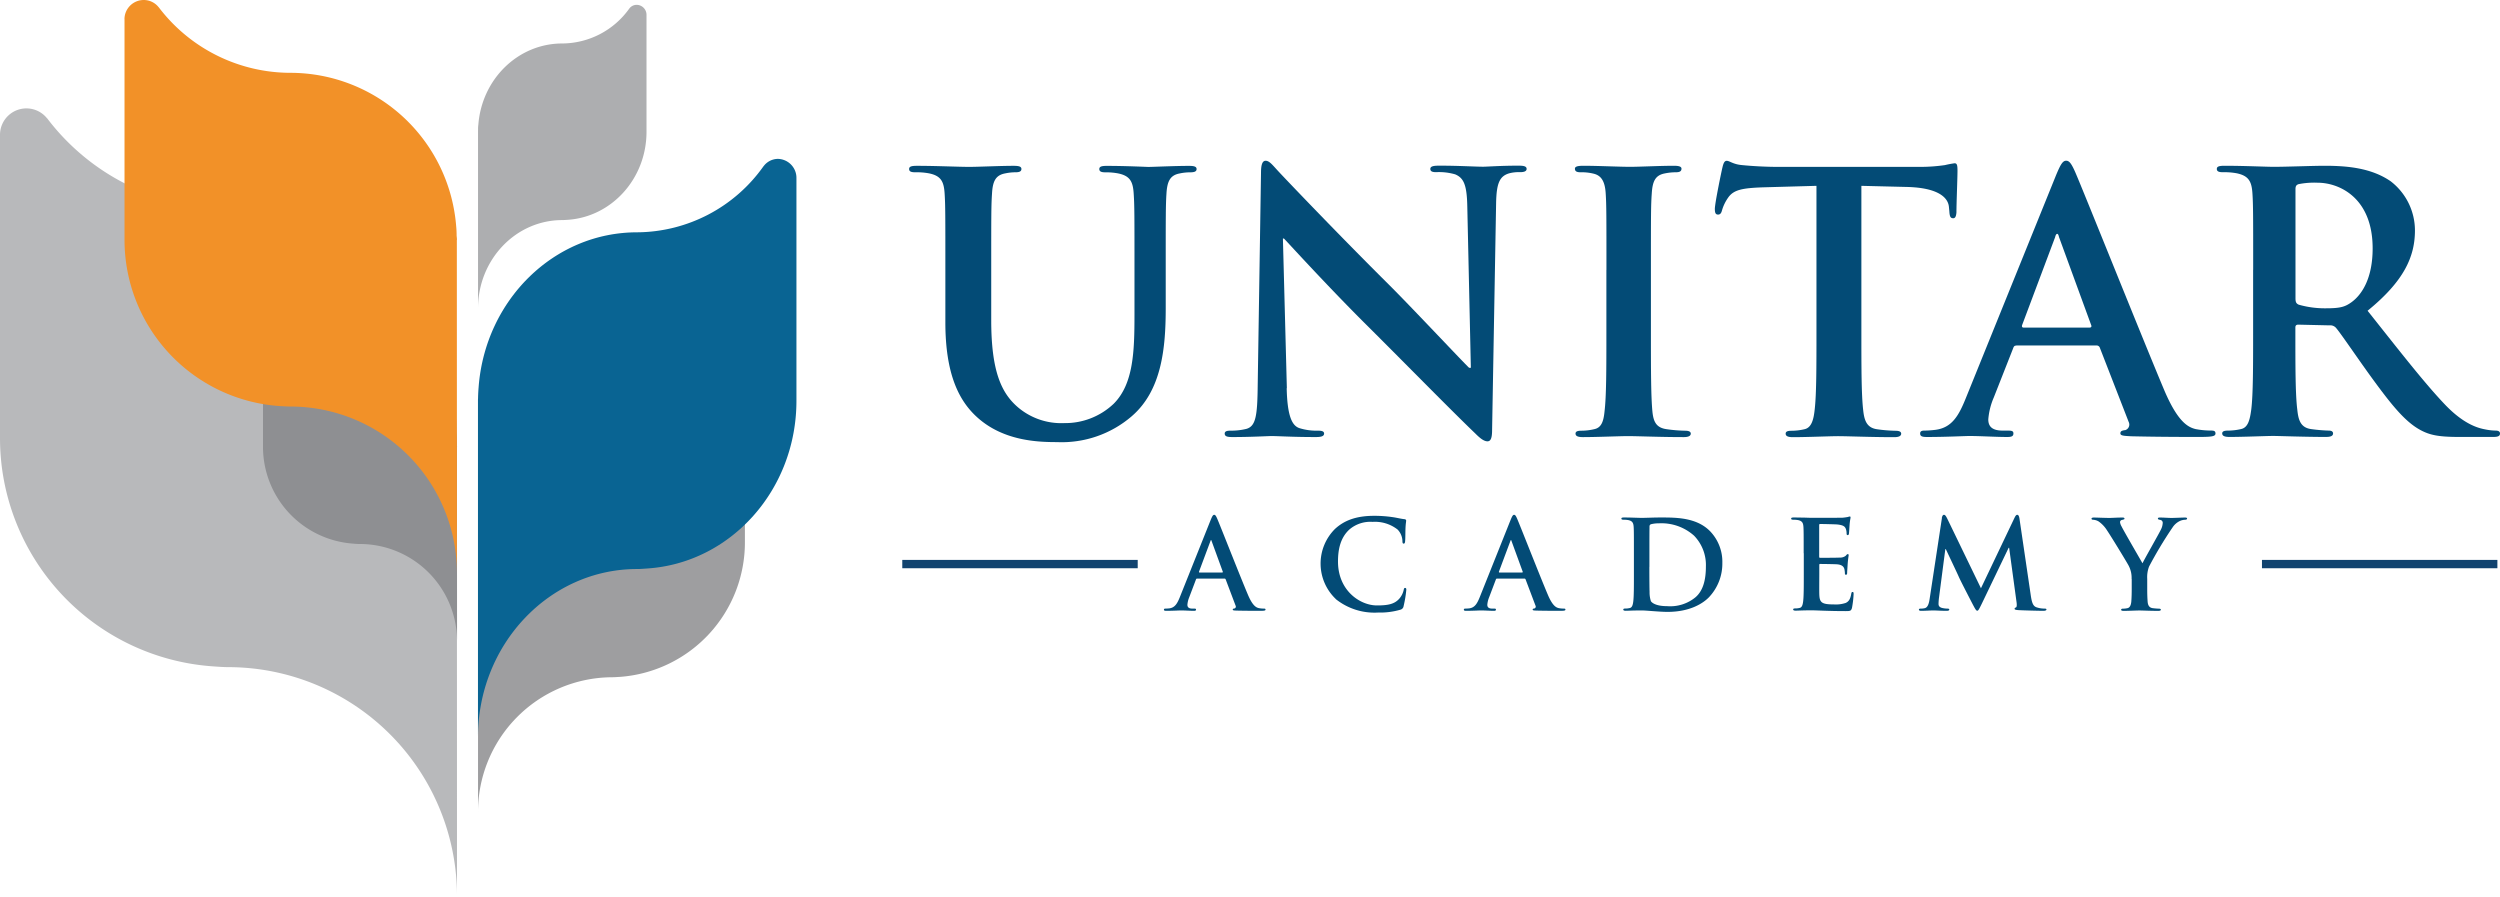
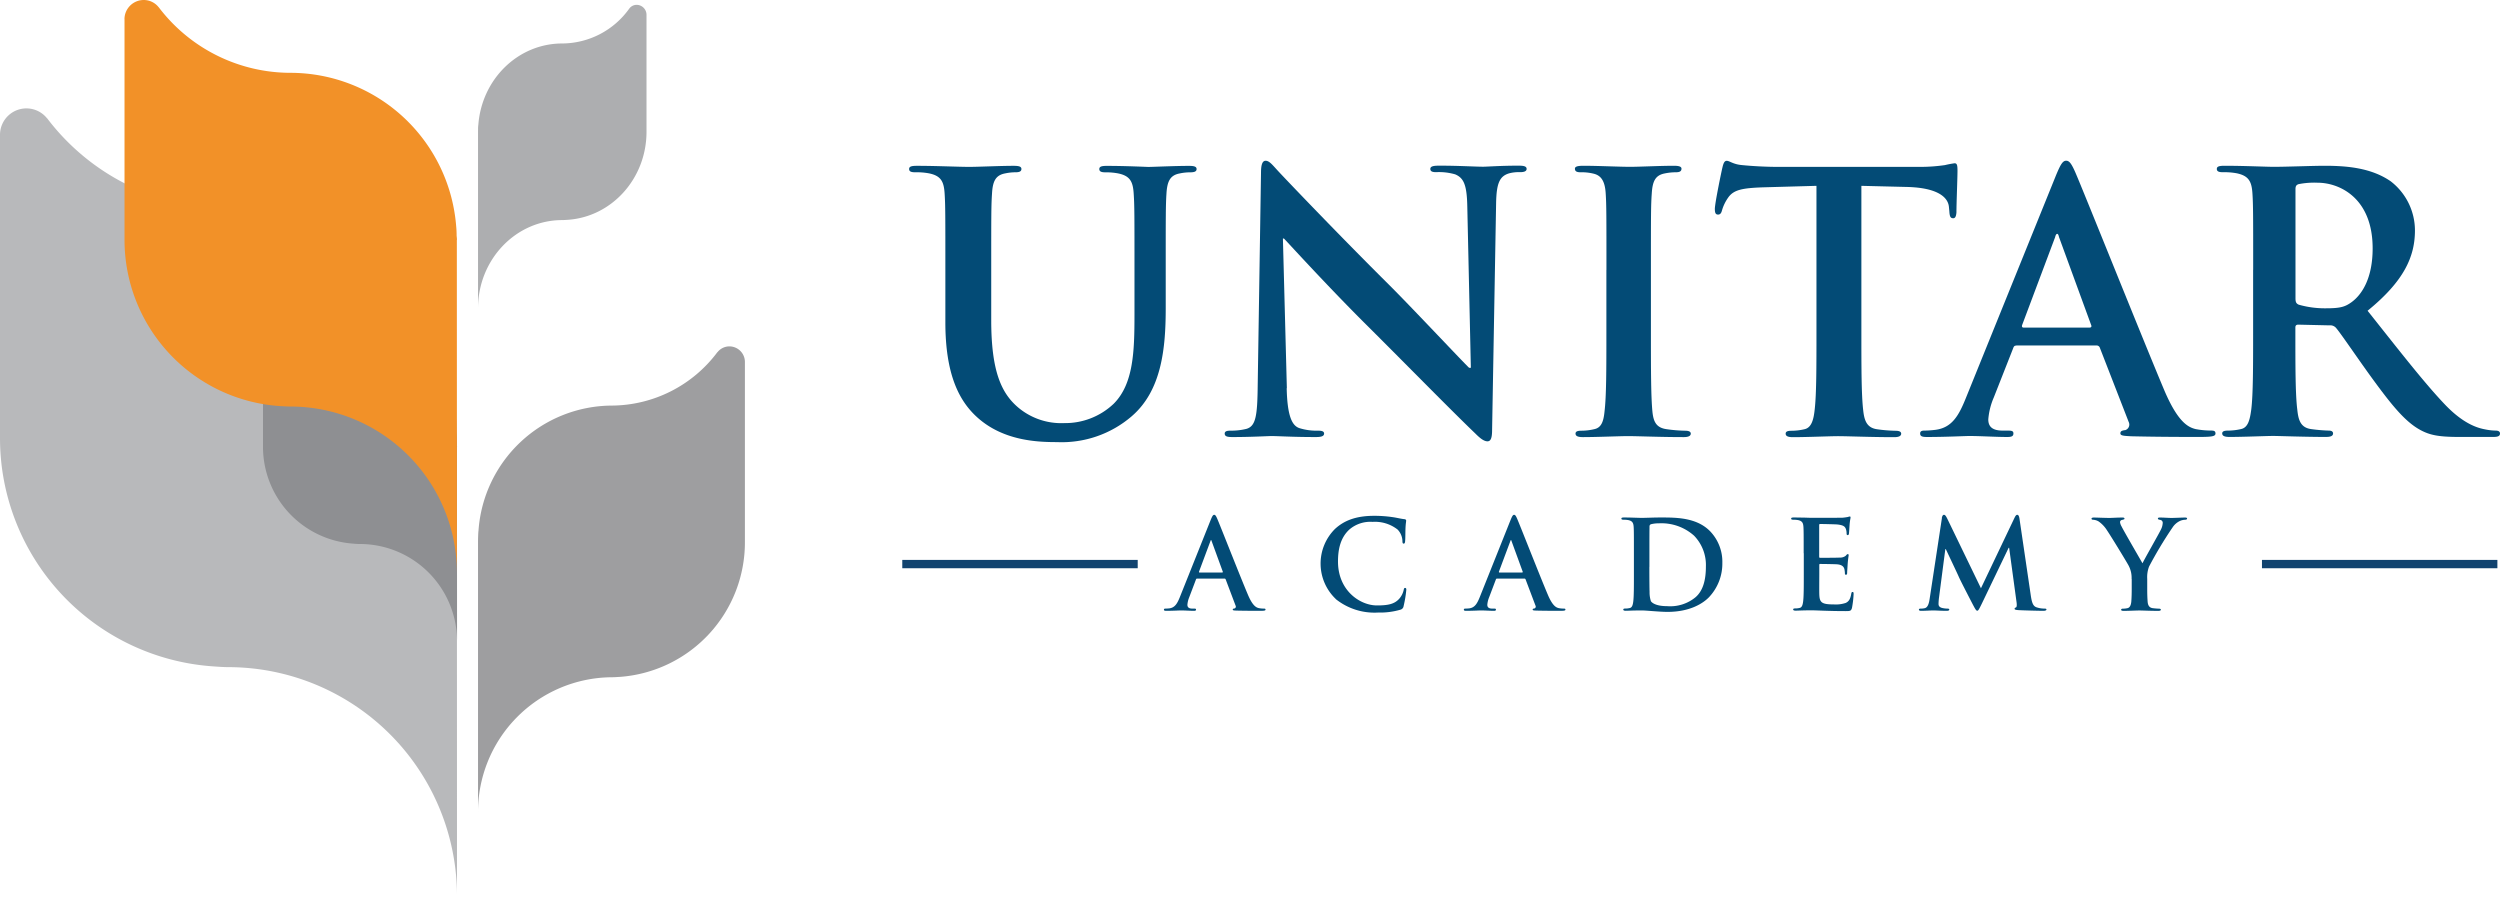
<svg xmlns="http://www.w3.org/2000/svg" height="161.27" viewBox="0 0 449.72 161.27" width="449.72">
  <g fill="#034b76" transform="translate(-72.77 -20.12)">
    <path d="m288.1 124.21c-.11 0-.16.04-.2.18l-1.2 3.17a4.392 4.392 0 0 0 -.33 1.35c0 .4.2.69.89.69h.33c.27 0 .33.04.33.18 0 .18-.13.22-.38.22-.71 0-1.67-.07-2.35-.07-.24 0-1.47.07-2.62.07-.29 0-.42-.04-.42-.22 0-.13.09-.18.27-.18.2 0 .51-.02.69-.04 1.02-.13 1.44-.89 1.89-2l5.57-13.94c.27-.64.4-.89.62-.89.2 0 .33.2.55.71.53 1.22 4.08 10.28 5.51 13.65.84 2 1.49 2.31 1.95 2.42a4.618 4.618 0 0 0 .93.09c.18 0 .29.02.29.18 0 .18-.2.22-1.02.22s-2.42 0-4.2-.04c-.4-.02-.67-.02-.67-.18 0-.13.09-.18.31-.2a.356.356 0 0 0 .2-.51l-1.78-4.71a.214.214 0 0 0 -.22-.16h-4.95zm4.53-1.11c.11 0 .13-.07.11-.13l-2-5.48c-.02-.09-.04-.2-.11-.2s-.11.11-.13.2l-2.04 5.46c-.02.09 0 .16.09.16h4.09z" />
    <path d="m313.08 127.89a8.79 8.79 0 0 1 -.15-12.63c1.6-1.47 3.71-2.35 7.02-2.35a22.392 22.392 0 0 1 3.22.22c.84.11 1.55.31 2.22.38.24.02.33.13.33.27 0 .18-.07.44-.11 1.22-.04.73-.02 1.95-.07 2.4-.02.33-.07.51-.27.51-.18 0-.22-.18-.22-.49a3.114 3.114 0 0 0 -.87-2.04 6.6 6.6 0 0 0 -4.51-1.38 5.764 5.764 0 0 0 -4.17 1.38c-1.62 1.49-2.04 3.6-2.04 5.75 0 5.28 4.02 7.9 6.99 7.9 1.98 0 3.17-.22 4.06-1.24a3.548 3.548 0 0 0 .75-1.47c.07-.35.11-.44.29-.44.16 0 .2.16.2.33a21.217 21.217 0 0 1 -.49 2.95.768.768 0 0 1 -.58.64 13.059 13.059 0 0 1 -4 .51 11.149 11.149 0 0 1 -7.62-2.42z" />
    <path d="m342.05 124.21c-.11 0-.16.04-.2.18l-1.2 3.17a4.392 4.392 0 0 0 -.33 1.35c0 .4.2.69.89.69h.33c.27 0 .33.04.33.18 0 .18-.13.22-.38.22-.71 0-1.67-.07-2.35-.07-.24 0-1.47.07-2.62.07-.29 0-.42-.04-.42-.22 0-.13.09-.18.27-.18.2 0 .51-.02.69-.04 1.02-.13 1.44-.89 1.89-2l5.57-13.94c.27-.64.4-.89.62-.89.2 0 .33.2.55.71.53 1.22 4.08 10.28 5.51 13.65.84 2 1.49 2.31 1.95 2.42a4.618 4.618 0 0 0 .93.09c.18 0 .29.02.29.18 0 .18-.2.22-1.02.22s-2.42 0-4.2-.04c-.4-.02-.67-.02-.67-.18 0-.13.09-.18.31-.2a.356.356 0 0 0 .2-.51l-1.78-4.71a.214.214 0 0 0 -.22-.16h-4.95zm4.53-1.11c.11 0 .13-.07.11-.13l-2-5.48c-.02-.09-.04-.2-.11-.2s-.11.11-.13.2l-2.04 5.46c-.02.09 0 .16.09.16h4.09z" />
    <path d="m366.69 119.66c0-3.38 0-4-.04-4.71-.04-.75-.22-1.11-.96-1.27a4.911 4.911 0 0 0 -.87-.07c-.24 0-.38-.04-.38-.2s.16-.2.49-.2c1.18 0 2.58.07 3.2.07.69 0 2.09-.07 3.42-.07 2.78 0 6.48 0 8.9 2.53a7.929 7.929 0 0 1 2.15 5.64 8.806 8.806 0 0 1 -2.42 6.19c-1.02 1.04-3.33 2.62-7.44 2.62-.8 0-1.71-.07-2.55-.13s-1.62-.13-2.18-.13c-.24 0-.73 0-1.26.02-.51 0-1.09.04-1.53.04-.29 0-.44-.07-.44-.22 0-.11.09-.18.36-.18a3.331 3.331 0 0 0 .8-.09c.44-.09.56-.58.64-1.22.11-.93.11-2.69.11-4.73v-3.91zm2.78 2.44c0 2.35.02 4.06.04 4.48a5.055 5.055 0 0 0 .24 1.69c.29.42 1.15.89 2.91.89a7.14 7.14 0 0 0 5.11-1.6c1.42-1.22 1.87-3.24 1.87-5.53a7.562 7.562 0 0 0 -2.13-5.55 8.8 8.8 0 0 0 -6.3-2.22 5.785 5.785 0 0 0 -1.44.16.4.4 0 0 0 -.27.44c-.02.75-.02 2.69-.02 4.44v2.8z" />
    <path d="m397.23 119.66c0-3.38 0-4-.04-4.71-.04-.75-.22-1.11-.96-1.27a4.911 4.911 0 0 0 -.87-.07c-.24 0-.38-.04-.38-.2s.16-.2.49-.2c.6 0 1.24.02 1.8.02.58.02 1.09.04 1.4.04.71 0 5.13 0 5.55-.02a8.71 8.71 0 0 0 .95-.13 2.107 2.107 0 0 1 .36-.09c.12 0 .13.09.13.2 0 .16-.11.42-.18 1.44-.02.22-.07 1.2-.11 1.47-.02.11-.07.24-.22.24s-.2-.11-.2-.31a2.392 2.392 0 0 0 -.13-.8c-.16-.4-.38-.67-1.49-.8-.38-.04-2.71-.09-3.15-.09-.11 0-.16.07-.16.22v5.62c0 .16.02.24.16.24.49 0 3.04 0 3.55-.04a1.558 1.558 0 0 0 1.07-.33c.16-.18.24-.29.36-.29.09 0 .16.04.16.18s-.09.49-.18 1.62c-.02.44-.09 1.33-.09 1.49 0 .18 0 .42-.2.42a.175.175 0 0 1 -.2-.2 5.141 5.141 0 0 0 -.09-.8c-.11-.44-.42-.78-1.24-.87-.42-.04-2.62-.07-3.15-.07-.11 0-.13.09-.13.22v1.75c0 .75-.02 2.8 0 3.44.04 1.53.4 1.87 2.66 1.87a5.578 5.578 0 0 0 2.09-.27c.58-.27.84-.73 1-1.64.04-.24.09-.33.24-.33.18 0 .18.18.18.4a17.43 17.43 0 0 1 -.29 2.46c-.16.58-.36.58-1.2.58-1.67 0-2.89-.04-3.84-.07s-1.64-.07-2.31-.07c-.24 0-.73 0-1.26.02-.51 0-1.09.04-1.53.04-.29 0-.44-.07-.44-.22 0-.11.09-.18.36-.18a3.331 3.331 0 0 0 .8-.09c.44-.09.56-.58.64-1.22.11-.93.11-2.69.11-4.73v-3.91z" />
    <path d="m422.08 113.31c.07-.38.2-.58.38-.58s.31.11.6.69l6.06 12.52 6.04-12.68c.18-.35.29-.53.49-.53s.33.22.4.69l2.02 13.72c.2 1.4.42 2.04 1.09 2.24a4.413 4.413 0 0 0 1.38.22c.2 0 .36.02.36.16 0 .18-.27.24-.58.24-.56 0-3.62-.07-4.51-.13-.51-.04-.64-.11-.64-.24 0-.11.09-.18.24-.24.13-.04.2-.33.11-.96l-1.33-9.77h-.09l-4.84 10.08c-.51 1.04-.62 1.24-.82 1.24s-.42-.44-.78-1.11c-.53-1.02-2.29-4.42-2.55-5.04-.2-.47-1.53-3.26-2.31-4.93h-.09l-1.15 8.84a9.9 9.9 0 0 0 -.07 1.04c0 .42.29.62.67.71a4.2 4.2 0 0 0 .93.11c.18 0 .33.04.33.16 0 .2-.2.24-.53.24-.93 0-1.93-.07-2.33-.07-.42 0-1.49.07-2.2.07-.22 0-.4-.04-.4-.24 0-.11.13-.16.36-.16a2.767 2.767 0 0 0 .67-.07c.62-.13.8-1 .91-1.75l2.2-14.48z" />
    <path d="m456.22 124.25a4.675 4.675 0 0 0 -.51-2.33c-.16-.36-3.13-5.24-3.91-6.39a5.472 5.472 0 0 0 -1.53-1.62 2.219 2.219 0 0 0 -.93-.29c-.18 0-.33-.04-.33-.2 0-.13.16-.2.42-.2.4 0 2.06.07 2.8.07.47 0 1.38-.07 2.38-.07.22 0 .33.07.33.2s-.16.16-.49.24a.4.4 0 0 0 -.31.4 1.955 1.955 0 0 0 .27.75c.31.67 3.42 6.02 3.77 6.64.22-.53 3.02-5.42 3.33-6.1a2.945 2.945 0 0 0 .31-1.16.523.523 0 0 0 -.47-.55c-.2-.04-.4-.09-.4-.22 0-.16.11-.2.38-.2.73 0 1.44.07 2.09.07.49 0 1.95-.07 2.38-.07.24 0 .4.04.4.18 0 .16-.18.22-.42.22a2.423 2.423 0 0 0 -.98.27 3.272 3.272 0 0 0 -1.2 1.09 72.092 72.092 0 0 0 -4.24 7.06 5.363 5.363 0 0 0 -.33 2.22v1.82c0 .36 0 1.29.07 2.22.04.64.25 1.13.91 1.22a10.378 10.378 0 0 0 1.11.09c.24 0 .36.07.36.18 0 .16-.18.22-.47.22-1.4 0-2.8-.07-3.4-.07-.55 0-1.95.07-2.78.07-.31 0-.49-.04-.49-.22 0-.11.11-.18.36-.18a3.279 3.279 0 0 0 .78-.09c.44-.09.64-.58.69-1.22.07-.93.07-1.87.07-2.22v-1.82z" />
  </g>
  <path d="m162.31 100.72h42.35v1.5h-42.35z" fill="#11436f" />
  <path d="m406.9 100.72h42.35v1.5h-42.35z" fill="#11436f" />
  <g transform="translate(-72.77 -20.12)">
    <g fill="#034b76">
      <path d="m242.83 68.67c0-9.82 0-11.63-.13-13.69-.13-2.19-.64-3.22-2.78-3.67a12.31 12.31 0 0 0 -2.52-.2c-.71 0-1.09-.13-1.09-.59s.45-.57 1.41-.57c3.43 0 7.5.19 9.42.19 1.56 0 5.62-.19 7.95-.19.98 0 1.42.13 1.42.57s-.38.59-1.03.59a9.054 9.054 0 0 0 -1.88.2c-1.74.32-2.26 1.42-2.38 3.67-.14 2.06-.14 3.88-.14 13.69v9.03c0 9.36 1.88 13.3 5.04 15.88a12.024 12.024 0 0 0 8.08 2.65 12.661 12.661 0 0 0 8.91-3.48c3.55-3.55 3.74-9.37 3.74-16.01v-8.06c0-9.82 0-11.63-.14-13.69-.13-2.19-.64-3.22-2.77-3.67a11.661 11.661 0 0 0 -2.32-.2c-.7 0-1.1-.13-1.1-.59s.45-.57 1.36-.57c3.29 0 7.35.19 7.43.19.77 0 4.84-.19 7.36-.19.91 0 1.35.13 1.35.57s-.39.59-1.16.59a8.893 8.893 0 0 0 -1.87.2c-1.74.32-2.26 1.42-2.39 3.67-.13 2.06-.13 3.88-.13 13.69v6.9c0 7.16-.72 14.79-6.13 19.43a19.3 19.3 0 0 1 -13.43 4.64c-3.42 0-9.62-.19-14.34-4.45-3.29-2.97-5.74-7.74-5.74-17.11z" />
      <path d="m304.23 89.96c.12 5.05.97 6.72 2.27 7.17a10.165 10.165 0 0 0 3.36.46c.71 0 1.1.13 1.1.52 0 .51-.58.63-1.49.63-4.19 0-6.77-.18-7.99-.18-.59 0-3.63.18-6.98.18-.83 0-1.42-.06-1.42-.63 0-.39.38-.52 1.04-.52a11.379 11.379 0 0 0 2.9-.33c1.68-.52 1.94-2.38 2-8.01l.59-38.02c0-1.29.18-2.19.83-2.19.71 0 1.29.83 2.38 1.99.78.85 10.59 11.16 20.03 20.53 4.38 4.39 13.09 13.69 14.19 14.72h.32l-.64-28.99c-.07-3.94-.65-5.16-2.19-5.81a10.5 10.5 0 0 0 -3.42-.39c-.78 0-1.04-.19-1.04-.59 0-.52.72-.58 1.68-.58 3.36 0 6.46.19 7.82.19.7 0 3.16-.19 6.32-.19.83 0 1.5.06 1.5.58 0 .4-.4.59-1.17.59a6.742 6.742 0 0 0 -1.93.2c-1.81.51-2.33 1.87-2.39 5.48l-.72 40.73c0 1.42-.25 2.01-.83 2.01-.71 0-1.49-.71-2.2-1.42-4.06-3.88-12.34-12.32-19.03-18.99-7.05-6.97-14.21-14.84-15.38-16.07h-.19l.71 26.91z" />
      <path d="m361.75 68.67c0-9.82 0-11.63-.13-13.69-.12-2.19-.77-3.29-2.19-3.62a8.832 8.832 0 0 0 -2.32-.25c-.64 0-1.03-.13-1.03-.65 0-.39.52-.52 1.55-.52 2.46 0 6.53.19 8.39.19 1.62 0 5.43-.19 7.87-.19.84 0 1.36.13 1.36.52 0 .51-.39.65-1.04.65a9.888 9.888 0 0 0 -1.93.2c-1.75.32-2.25 1.42-2.38 3.67-.15 2.06-.15 3.88-.15 13.69v11.36c0 6.26 0 11.36.27 14.13.18 1.75.63 2.91 2.58 3.17a26.707 26.707 0 0 0 3.29.27c.71 0 1.03.19 1.03.52 0 .45-.51.63-1.23.63-4.25 0-8.31-.18-10.07-.18-1.48 0-5.55.18-8.14.18-.84 0-1.29-.18-1.29-.63 0-.33.26-.52 1.03-.52a10.148 10.148 0 0 0 2.31-.27c1.3-.26 1.7-1.36 1.88-3.23.33-2.71.33-7.81.33-14.07v-11.36z" />
      <path d="m399.51 53.55-9.61.27c-3.75.13-5.29.45-6.27 1.87a7.726 7.726 0 0 0 -1.09 2.26c-.13.52-.33.77-.71.77-.45 0-.58-.32-.58-1.02 0-1.04 1.23-6.92 1.36-7.43.19-.83.38-1.22.78-1.22.52 0 1.15.64 2.77.77 1.88.19 4.33.32 6.46.32h25.56a31.211 31.211 0 0 0 4.46-.32 17.389 17.389 0 0 1 1.74-.33c.45 0 .52.39.52 1.36 0 1.36-.19 5.81-.19 7.5-.06.64-.19 1.03-.58 1.03-.51 0-.64-.32-.7-1.29l-.07-.72c-.13-1.67-1.87-3.49-7.62-3.62l-8.13-.2v26.49c0 5.92 0 11.04.32 13.81.19 1.82.59 3.23 2.52 3.49a27.035 27.035 0 0 0 3.3.27c.71 0 1.02.19 1.02.52 0 .45-.51.63-1.22.63-4.26 0-8.33-.18-10.15-.18-1.47 0-5.55.18-8.12.18-.85 0-1.29-.18-1.29-.63 0-.33.25-.52 1.02-.52a10.346 10.346 0 0 0 2.33-.27c1.28-.26 1.67-1.67 1.87-3.54.32-2.71.32-7.83.32-13.75v-26.49z" />
      <path d="m435.47 82.29c-.31 0-.44.12-.57.51l-3.48 8.84a12.4 12.4 0 0 0 -.98 3.93c0 1.16.58 2.01 2.58 2.01h.97c.77 0 .97.13.97.52 0 .52-.39.63-1.1.63-2.06 0-4.84-.18-6.83-.18-.71 0-4.27.18-7.62.18-.85 0-1.23-.12-1.23-.63 0-.39.26-.52.77-.52a17.418 17.418 0 0 0 1.99-.14c2.99-.39 4.21-2.58 5.5-5.8l16.2-40.03c.79-1.88 1.18-2.58 1.81-2.58.58 0 .97.57 1.63 2.06 1.54 3.54 11.87 29.37 16 39.19 2.46 5.8 4.33 6.71 5.67 7.03a14.61 14.61 0 0 0 2.72.26c.52 0 .84.06.84.52 0 .52-.58.63-2.97.63s-7.03 0-12.21-.12c-1.16-.07-1.93-.07-1.93-.52 0-.39.26-.52.9-.59a1.055 1.055 0 0 0 .59-1.48l-5.17-13.3a.611.611 0 0 0 -.64-.44h-14.41zm13.18-3.24c.32 0 .39-.2.32-.39l-5.8-15.87c-.07-.27-.15-.6-.33-.6-.2 0-.32.33-.38.6l-5.94 15.82c-.07.24 0 .44.26.44z" />
      <path d="m478.09 68.67c0-9.82 0-11.63-.13-13.69-.13-2.19-.65-3.22-2.79-3.68a12.2 12.2 0 0 0 -2.51-.2c-.72 0-1.11-.13-1.11-.59s.45-.57 1.43-.57c3.42 0 7.49.19 8.84.19 2.2 0 7.1-.19 9.1-.19 4.07 0 8.4.38 11.89 2.78a11.164 11.164 0 0 1 4.38 8.84c0 4.78-2.01 9.16-8.52 14.46 5.75 7.23 10.19 12.97 14.01 16.97 3.61 3.74 6.25 4.2 7.23 4.39a10.052 10.052 0 0 0 1.8.2c.52 0 .78.19.78.51 0 .52-.45.63-1.24.63h-6.12c-3.62 0-5.23-.32-6.91-1.22-2.78-1.48-5.23-4.52-8.85-9.49-2.58-3.55-5.54-7.95-6.38-8.91a1.352 1.352 0 0 0 -1.17-.45l-5.61-.13c-.33 0-.53.13-.53.51v.91c0 5.99 0 11.1.34 13.82.19 1.88.57 3.29 2.51 3.55a29.534 29.534 0 0 0 3.16.27c.52 0 .77.19.77.51 0 .45-.44.63-1.28.63-3.76 0-8.53-.18-9.49-.18-1.23 0-5.3.18-7.88.18-.84 0-1.29-.18-1.29-.63 0-.33.26-.51 1.04-.51a10.476 10.476 0 0 0 2.32-.27c1.29-.26 1.62-1.67 1.87-3.55.33-2.71.33-7.83.33-13.75v-11.36zm7.61 5.1c0 .71.14.96.59 1.16a17.1 17.1 0 0 0 4.91.65c2.57 0 3.42-.26 4.58-1.1 1.94-1.41 3.8-4.39 3.8-9.68 0-9.16-6.06-11.81-9.88-11.81a14.417 14.417 0 0 0 -3.41.25c-.45.13-.59.39-.59.9z" />
    </g>
    <path d="m201.83 83.47h-.01a23.876 23.876 0 0 1 -19.06 9.61 24.171 24.171 0 0 0 -23.91 22.45c-.06.46-.06.92-.08 1.38 0 .2-.01.4-.01.61v48.87a24.231 24.231 0 0 1 24-24.44c.53 0 1.04-.04 1.56-.07a24.261 24.261 0 0 0 22.45-24.35v-32.29a2.8 2.8 0 0 0 -2.79-2.81 2.72 2.72 0 0 0 -2.15 1.06" fill="#9e9ea0" />
    <path d="m72.77 44.38v54.5a41.167 41.167 0 0 0 38.44 41.12c.87.06 1.77.13 2.65.13a41.188 41.188 0 0 1 41.12 41.26l-.02-82.44a.2.2 0 0 0 .02-.07c0-.34-.06-.67-.06-1.01-.02-.77-.04-1.56-.11-2.32a41.161 41.161 0 0 0 -40.95-37.93 40.95 40.95 0 0 1 -32.61-16.22h-.02a4.752 4.752 0 0 0 -8.46 2.97" fill="#b8b9bb" />
    <path d="m185.95 21.69a14.9 14.9 0 0 1 -12.03 6.25c-7.97 0-14.47 6.42-15.1 14.6a5.374 5.374 0 0 0 -.05.9c-.01.13-.01.26-.01.38v31.79c0-8.77 6.77-15.9 15.16-15.9.33 0 .65-.03.99-.05 7.9-.54 14.16-7.41 14.16-15.84v-21a1.8 1.8 0 0 0 -1.75-1.83 1.654 1.654 0 0 0 -1.36.69" fill="#adaeb0" />
-     <path d="m210.15 50.02h-.03a28.058 28.058 0 0 1 -22.73 11.89c-15.05 0-27.35 12.27-28.52 27.84-.05.57-.08 1.14-.1 1.71 0 .24-.02.48-.02.73v60.57c0-16.72 12.82-30.28 28.64-30.28.63 0 1.25-.06 1.86-.1 14.96-1.01 26.8-14.12 26.79-30.19v-40a3.415 3.415 0 0 0 -3.32-3.49 3.244 3.244 0 0 0 -2.58 1.31" fill="#096493" />
    <path d="m120.08 77.33v23.14a17.461 17.461 0 0 0 16.32 17.45 10.693 10.693 0 0 0 1.13.06 17.5 17.5 0 0 1 17.46 17.5l-.02-34.99s.02-.02.02-.03c0-.15-.03-.28-.03-.43 0-.33-.03-.67-.04-.99a17.477 17.477 0 0 0 -17.38-16.1 17.333 17.333 0 0 1 -13.84-6.88 2.114 2.114 0 0 0 -1.58-.75 2.042 2.042 0 0 0 -2.03 2.02" fill="#8e8f92" />
    <path d="m95.17 23.59v39.65a29.966 29.966 0 0 0 27.95 29.93c.65.03 1.28.08 1.95.08a29.973 29.973 0 0 1 29.9 30.01l-.02-59.97a.417.417 0 0 0 .02-.06c0-.25-.04-.49-.06-.74a15.871 15.871 0 0 0 -.08-1.68 29.934 29.934 0 0 0 -29.77-27.59 29.793 29.793 0 0 1 -23.74-11.8h-.01a3.414 3.414 0 0 0 -2.68-1.3 3.47 3.47 0 0 0 -3.47 3.46" fill="#f29128" />
  </g>
</svg>